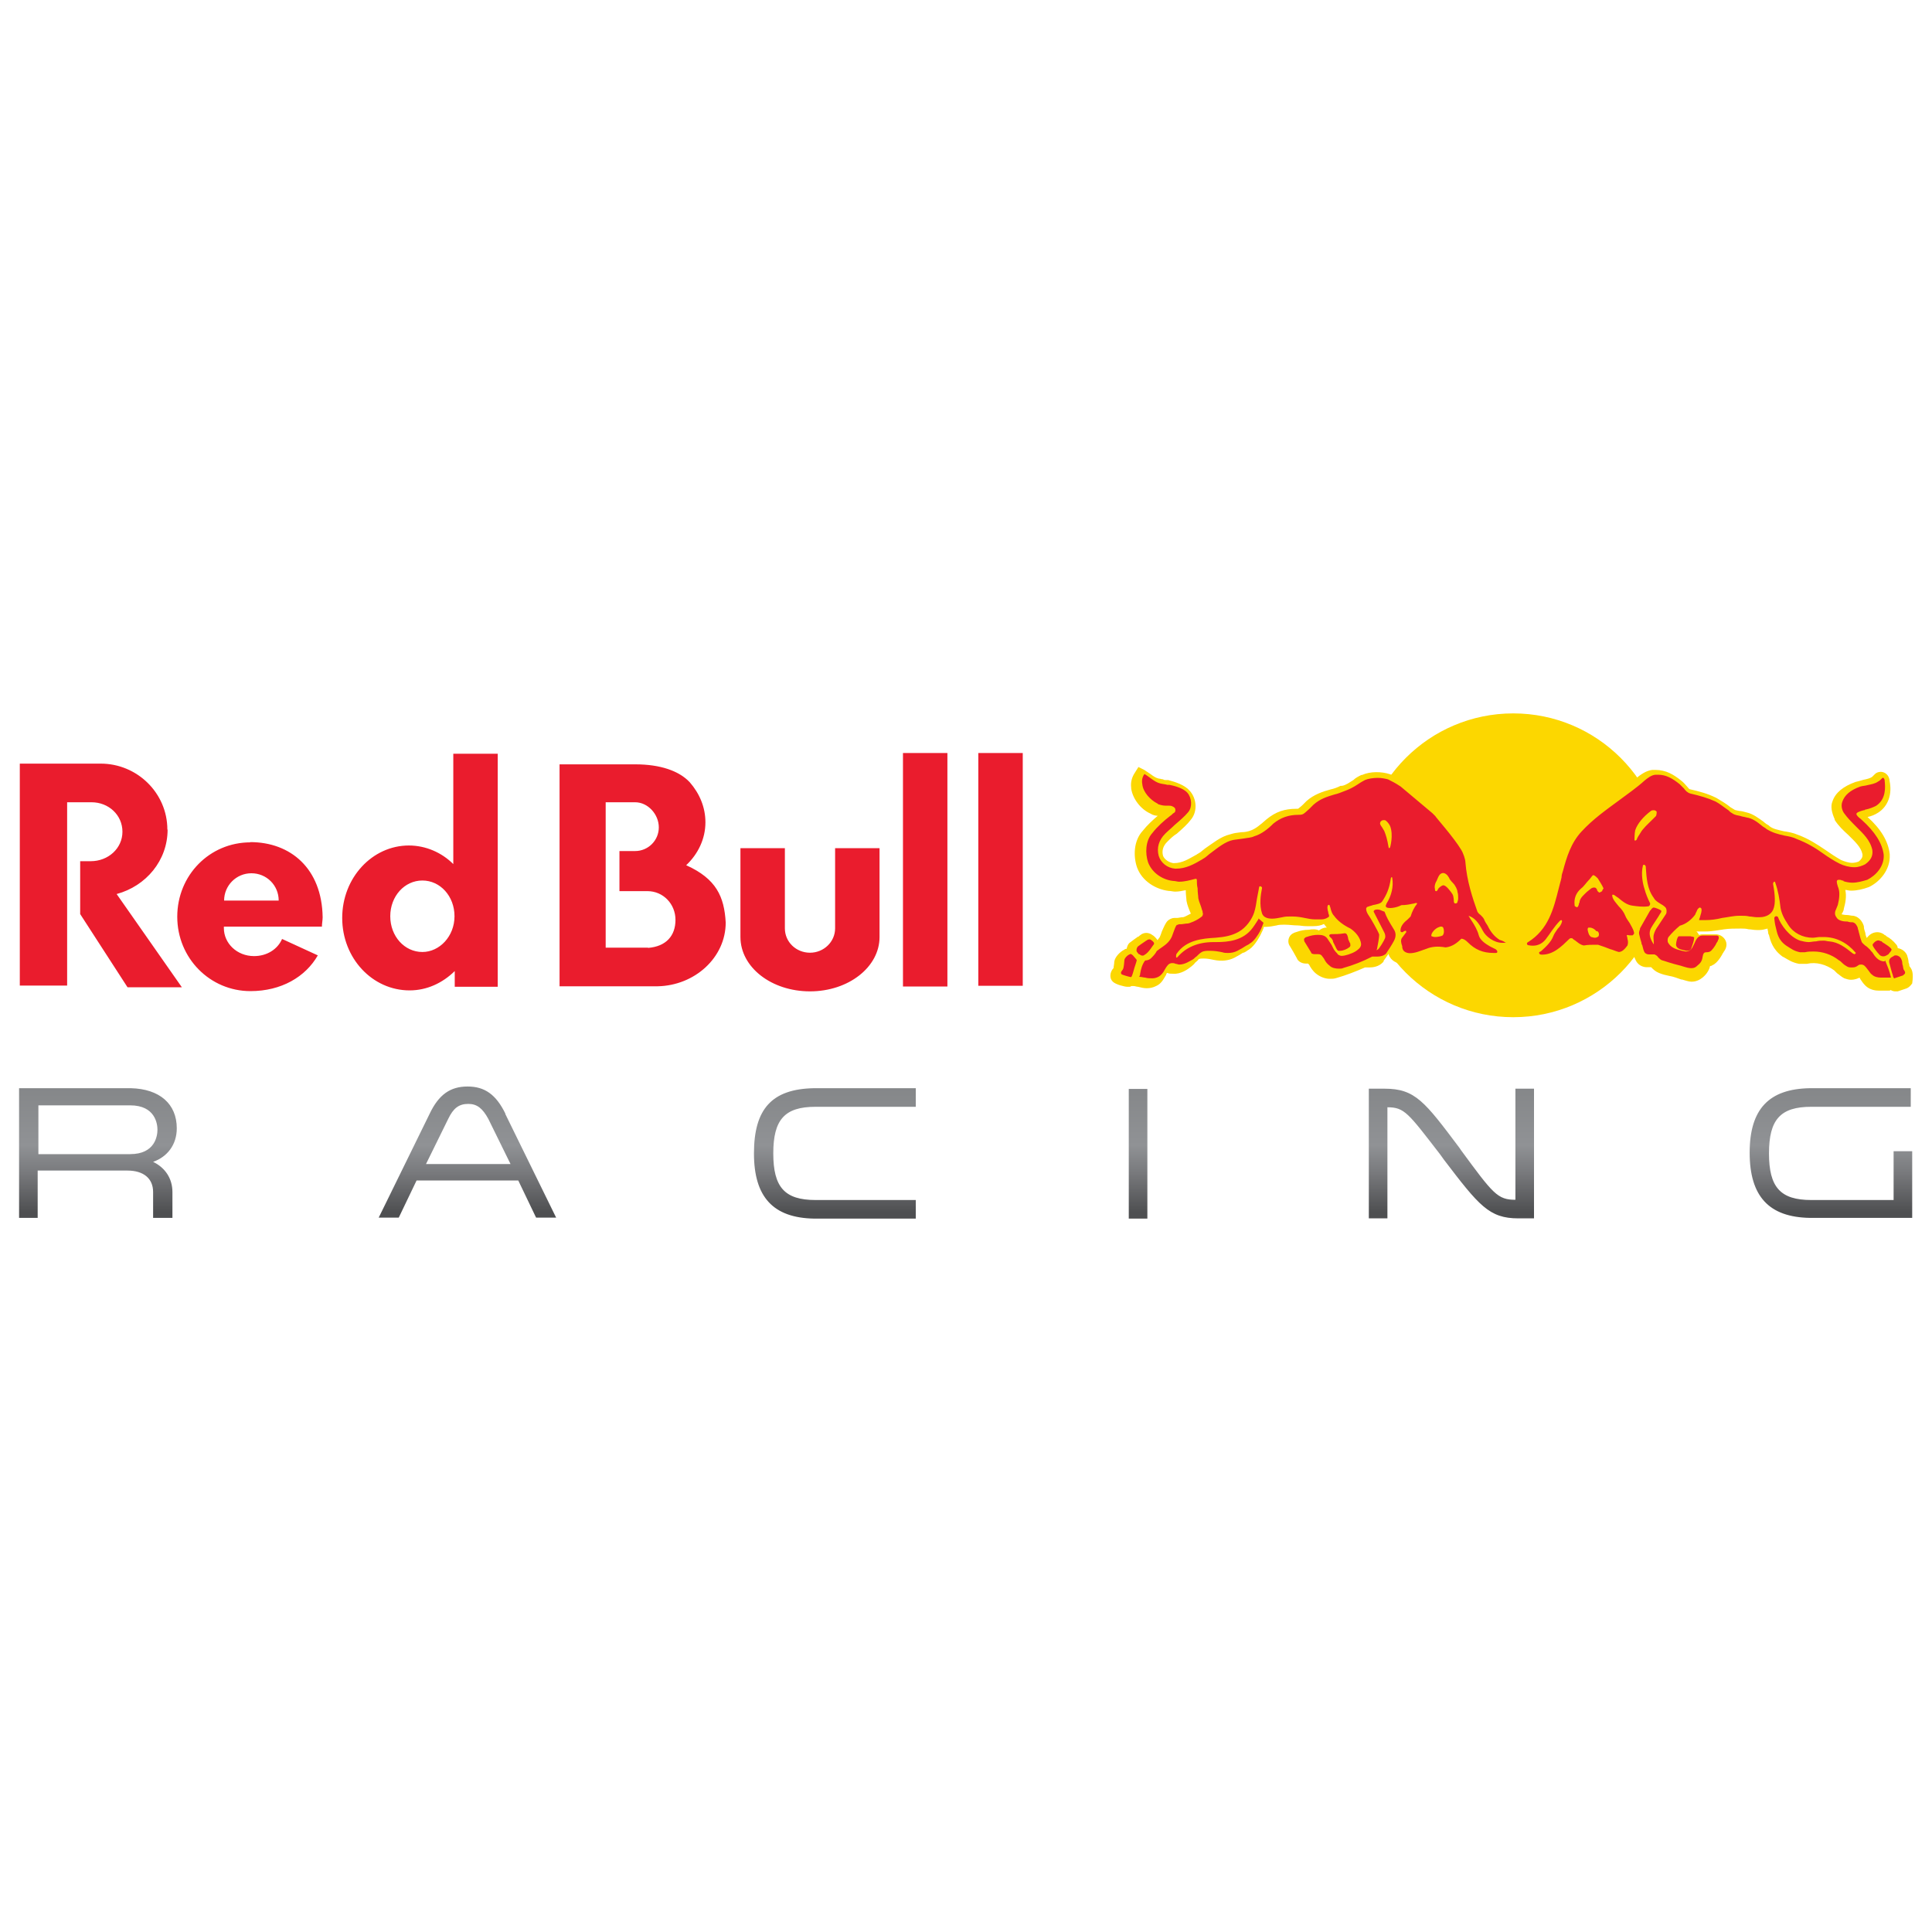
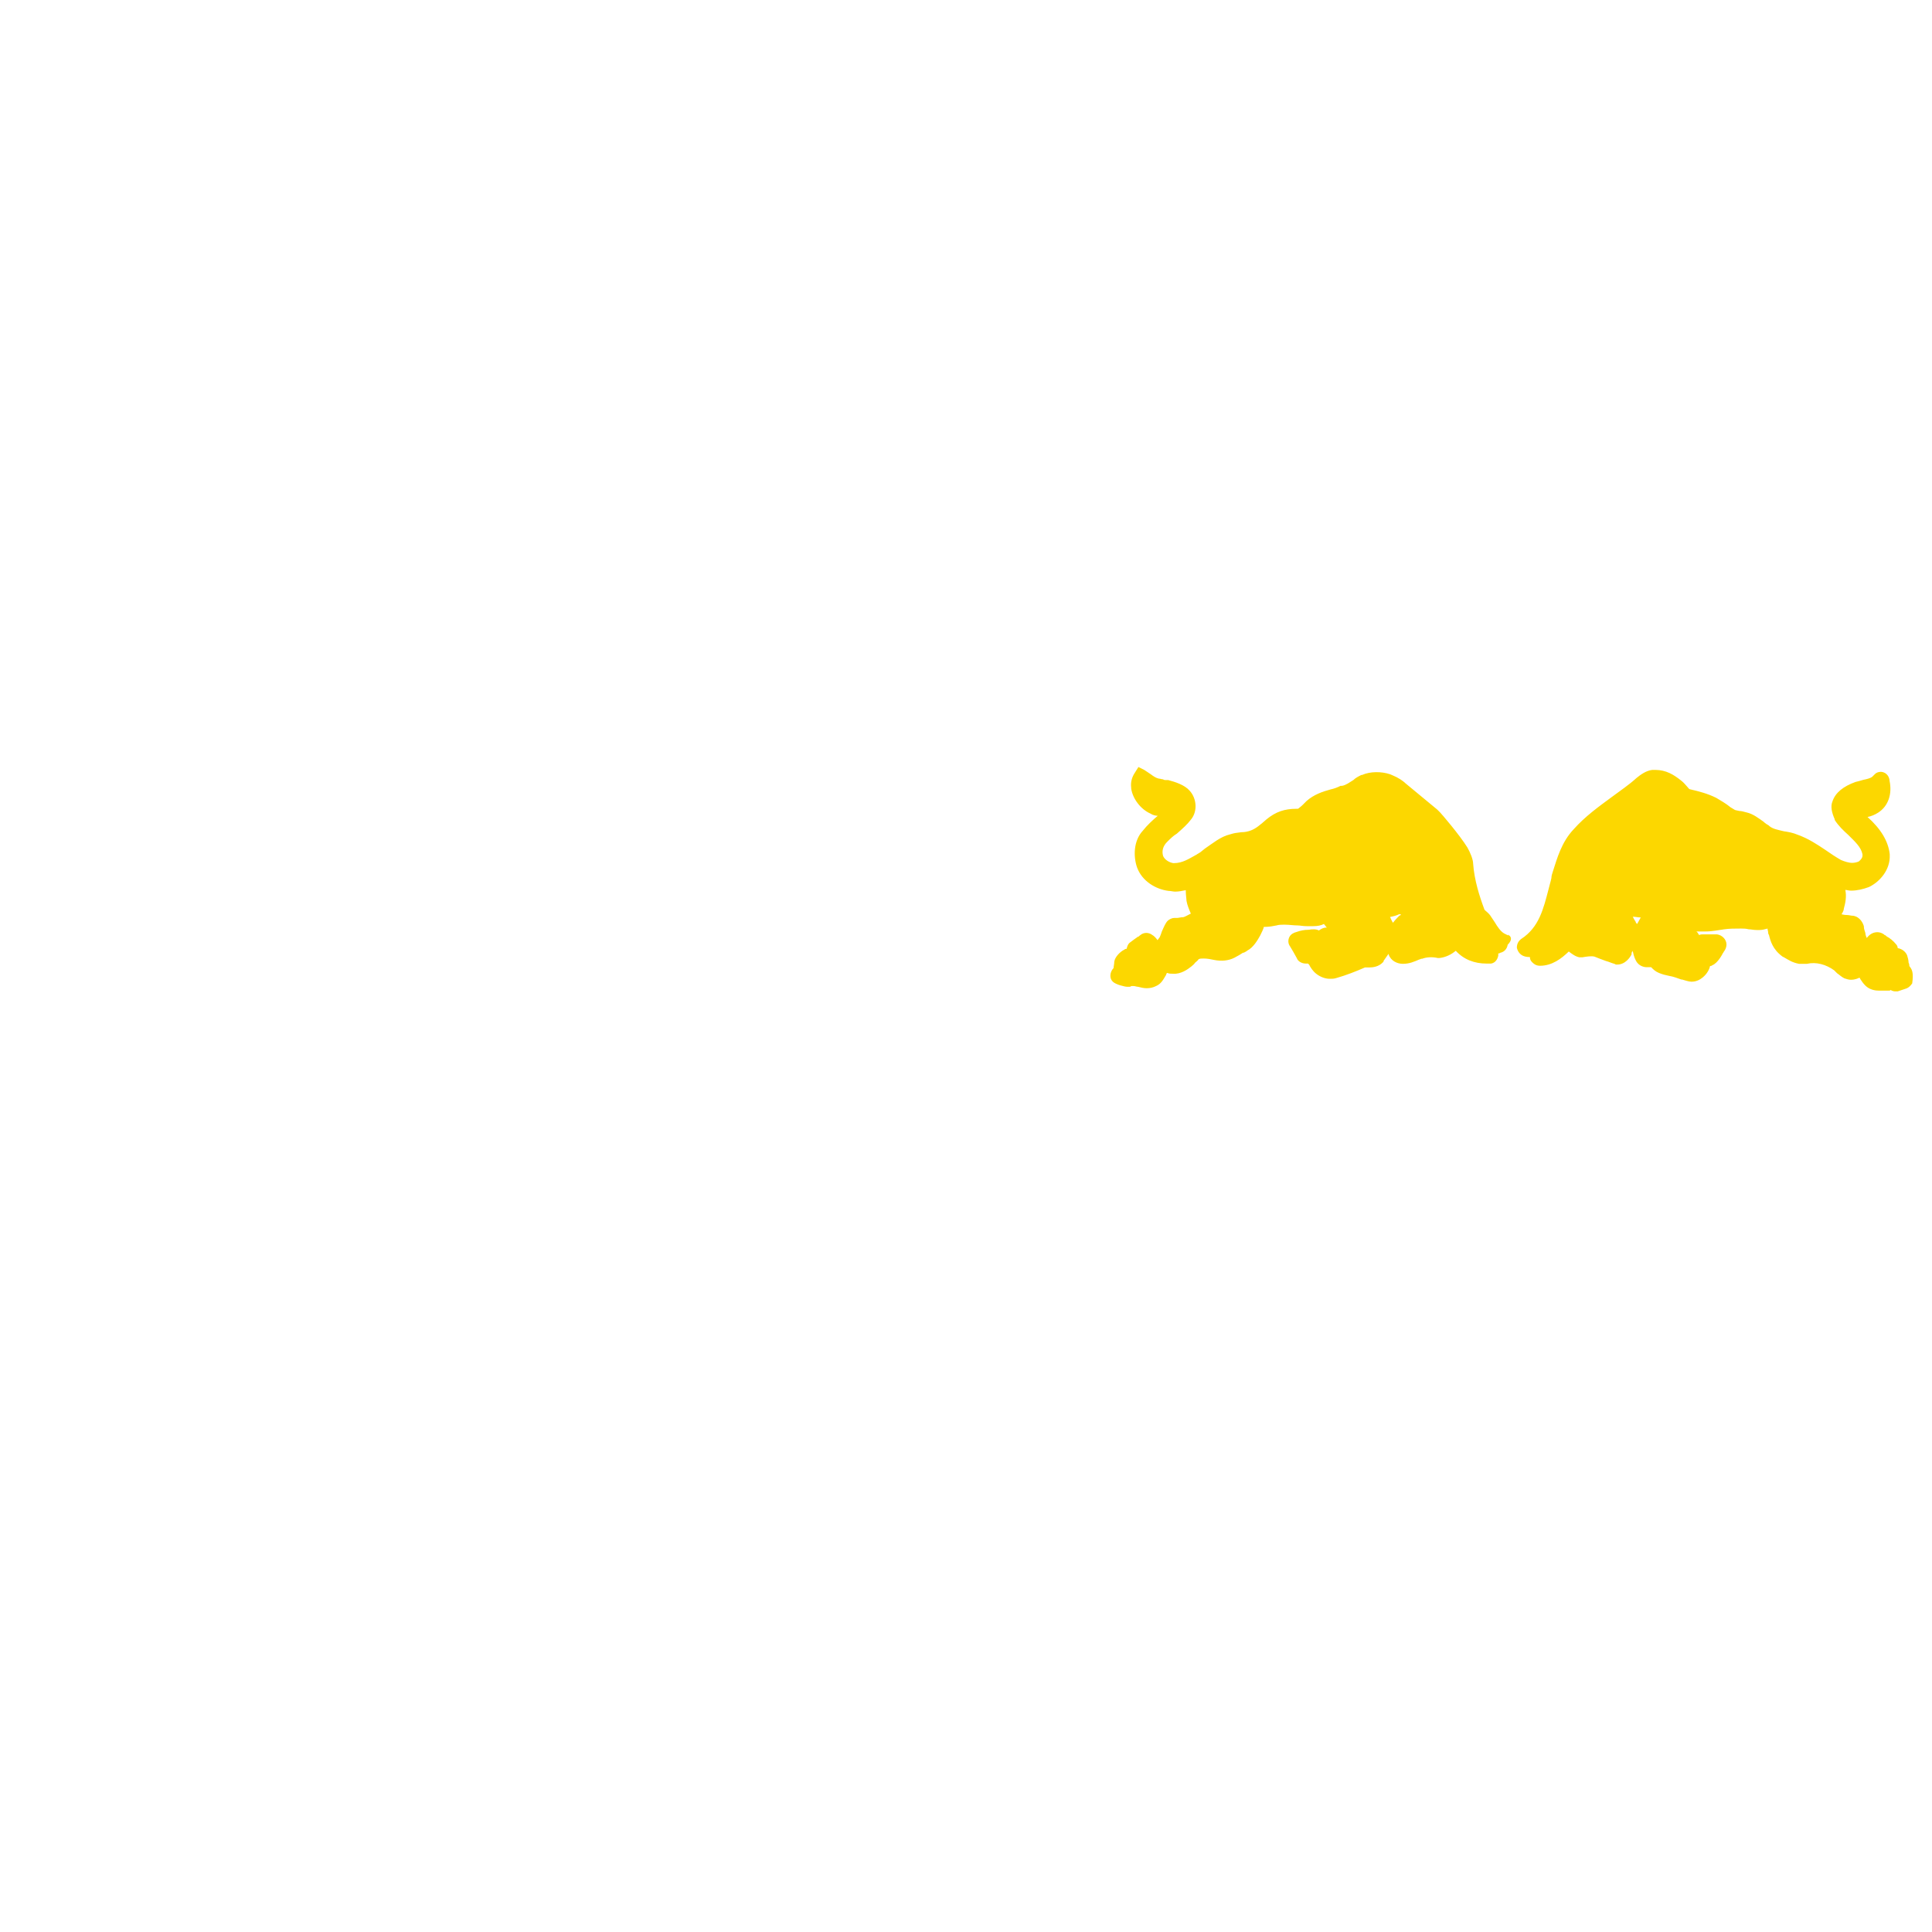
<svg xmlns="http://www.w3.org/2000/svg" id="f1" width="80" height="80" viewBox="0 0 80 80">
  <defs>
    <style>
      .cls-1 {
        fill: url(#linear-gradient);
      }

      .cls-1, .cls-2, .cls-3 {
        stroke-width: 0px;
      }

      .cls-2 {
        fill: #ea1c2d;
      }

      .cls-3 {
        fill: #fcd700;
      }
    </style>
    <linearGradient id="linear-gradient" x1="-181.32" y1="199.7" x2="-181.32" y2="200.29" gradientTransform="translate(1753.75 -1842.53) scale(9.45)" gradientUnits="userSpaceOnUse">
      <stop offset="0" stop-color="#838587" />
      <stop offset=".5" stop-color="#909295" />
      <stop offset=".7" stop-color="#797a7d" />
      <stop offset="1" stop-color="#4e4f51" />
    </linearGradient>
  </defs>
  <g id="Red_Bull_Racing" data-name="Red Bull Racing">
    <g>
-       <path class="cls-1" d="M7.32,46.72c0-1.01-.71-1.63-1.9-1.66H.79v5.37h.77v-1.96h3.71c.68,0,1.07.33,1.07.89v1.07h.8v-1.07c0-.56-.3-1.01-.8-1.25.59-.21.98-.71.98-1.39h0ZM5.39,47.79H1.59v-2.02h3.8c1.04,0,1.13.77,1.13,1.01s-.09,1.01-1.13,1.01ZM20.93,46.12c-.39-.8-.86-1.13-1.57-1.13s-1.19.33-1.57,1.13l-2.05,4.18-.06.12h.83l.03-.06.71-1.48h4.21l.71,1.48.03.06h.83l-.06-.12-2.05-4.18ZM17.64,48.2l.92-1.87c.21-.44.44-.62.83-.62.36,0,.59.18.83.62l.92,1.87h-3.5ZM31.22,47.76c0,1.81.8,2.67,2.49,2.7h4.21v-.77h-4.15c-1.28,0-1.75-.53-1.75-1.93s.47-1.93,1.75-1.93h4.15v-.77h-4.21c-1.75.03-2.49.86-2.49,2.7h0ZM46.74,50.46h.77v-5.37h-.77v5.37ZM62.75,49.68c-.74,0-.92-.24-2.25-2.05l-.06-.09c-1.45-1.93-1.84-2.46-3.11-2.46h-.65v5.37h.77v-4.6c.71,0,.86.24,2.19,1.96l.15.21c1.45,1.9,1.87,2.43,3.08,2.43h.65v-5.37h-.77v4.6ZM78.41,47.67v2.02h-3.41c-1.28,0-1.75-.53-1.75-1.93s.47-1.93,1.75-1.93h4.12v-.77h-4.18c-1.69.03-2.49.86-2.49,2.67s.8,2.67,2.49,2.7h4.24v-2.76h-.77Z" />
-       <path class="cls-2" d="M34.58,35.12v3.32c0,.56-.47,1.01-1.04,1.01s-1.04-.44-1.04-1.01v-3.32h-1.84v3.68c0,1.25,1.28,2.25,2.88,2.25s2.88-1.01,2.88-2.25v-3.68h-1.84ZM40.51,31.18v9.64h1.84v-9.64h-1.84ZM37.39,40.85h1.84v-9.67h-1.84v9.67ZM28.41,35.83c.5-.47.8-1.1.8-1.78,0-.62-.24-1.19-.65-1.66-.44-.47-1.22-.74-2.25-.74h-3.14v9.19h4.06c1.54-.03,2.82-1.19,2.82-2.64-.06-1.07-.39-1.81-1.63-2.37ZM26.83,39.24h-1.75v-6.02h1.22c.53,0,.98.5.98,1.04s-.44.98-.98.98h-.65v1.66h1.16c.65,0,1.16.53,1.16,1.19s-.39,1.1-1.13,1.16h0ZM6.93,34.35c0-1.51-1.25-2.73-2.76-2.73H.82v9.19h1.96v-7.59h1.01c.71,0,1.28.53,1.28,1.22s-.59,1.22-1.31,1.22h-.44v2.19l1.96,3.03h2.25l-2.7-3.86c1.22-.33,2.11-1.39,2.11-2.67h0ZM10.37,34.88c-1.69,0-3.03,1.36-3.03,3.08s1.36,3.08,3.03,3.08c1.28,0,2.28-.59,2.79-1.48l-1.48-.68c-.18.42-.62.71-1.16.71-.71,0-1.25-.53-1.25-1.16v-.06h4.06c0-.12.03-.27.03-.39-.03-2.02-1.33-3.11-3-3.11ZM9.28,37.29c0-.62.5-1.13,1.13-1.13s1.13.5,1.13,1.13h-2.25ZM20.61,40.85v-9.64h-1.84v4.57c-.47-.47-1.13-.77-1.84-.77-1.51,0-2.76,1.33-2.76,3s1.25,3,2.79,3c.71,0,1.36-.3,1.87-.8v.65h1.78ZM17.49,39.42c-.74,0-1.33-.65-1.33-1.48s.59-1.48,1.33-1.48,1.33.65,1.33,1.48-.62,1.48-1.33,1.48Z" />
      <g>
-         <circle class="cls-3" cx="62.66" cy="35.83" r="6.29" />
        <path class="cls-3" d="M79.09,40.04s-.03-.03-.03-.06,0-.06-.03-.12c0-.09-.03-.21-.06-.3-.06-.15-.21-.27-.39-.3,0-.06-.03-.12-.06-.15-.12-.15-.27-.27-.39-.33-.03-.03-.06-.06-.09-.06l-.03-.03c-.09-.06-.18-.09-.27-.09-.18,0-.33.09-.44.24-.03-.06-.06-.15-.06-.21-.03-.09-.06-.18-.06-.24v-.03c-.03-.12-.15-.39-.44-.44-.09,0-.18-.03-.24-.03-.15,0-.21-.03-.24-.03,0,0,0-.03.03-.06.03-.06.06-.12.06-.18.06-.21.12-.5.06-.77.06,0,.15.03.24.03.24,0,.5-.06.74-.15.44-.21.89-.71.86-1.33v-.03c-.06-.53-.36-1.04-.92-1.54.15-.03.3-.09.44-.18.42-.27.59-.77.47-1.33v-.03c-.06-.3-.3-.33-.36-.33-.09,0-.18.03-.24.09l-.03.03-.09.09c-.09.06-.21.09-.36.12-.09.03-.21.06-.33.09-.5.18-.83.44-.95.8-.09.21-.03.47.09.74v.03c.15.24.36.44.56.62.27.27.53.5.59.8,0,.06.03.15-.15.3-.06.03-.18.06-.27.06-.15,0-.33-.06-.47-.12-.21-.12-.44-.27-.65-.42-.36-.24-.71-.47-1.13-.62-.21-.09-.39-.12-.59-.15-.24-.06-.44-.09-.59-.21l-.03-.03c-.06-.03-.15-.09-.21-.15-.21-.15-.44-.33-.71-.39-.12-.03-.21-.06-.3-.06-.12-.03-.18-.03-.21-.06-.06-.03-.09-.06-.15-.09-.18-.15-.39-.27-.59-.39-.36-.18-.71-.27-1.1-.36-.03,0-.06-.06-.12-.12s-.12-.15-.24-.24c-.3-.24-.62-.44-1.07-.44h-.12c-.27.03-.5.21-.65.33-.33.3-.68.53-1.04.8-.53.39-1.1.8-1.57,1.33-.5.53-.68,1.19-.86,1.75-.03.09-.06.18-.06.27-.03.15-.09.33-.12.47-.21.8-.39,1.57-1.13,2.05-.12.09-.18.21-.18.36.03.15.12.27.24.33.06.03.15.06.3.06,0,.09.03.15.09.21s.15.15.33.15c.5,0,.89-.3,1.19-.59.12.09.27.21.44.24h.12c.18-.03.36-.06.5-.03.15.06.3.12.47.18.12.03.24.09.36.12l.06.03h.06c.33,0,.53-.3.59-.42v-.06s.03-.06.03-.09l.03.06c.03.15.09.33.18.44s.24.18.39.18h.18l.03.03c.06.06.15.15.3.21s.27.09.42.12c.18.03.33.09.5.15h.03c.12.03.27.09.39.09.21,0,.36-.09.47-.18.18-.15.27-.33.3-.47.03,0,.06,0,.09-.03.24-.09.44-.5.44-.5.03-.03.03-.06.06-.09.06-.09.09-.18.09-.27,0-.21-.18-.39-.39-.42h-.59c-.06,0-.09,0-.15.03-.03-.03-.06-.12-.12-.15h.39c.27,0,.53-.06.77-.09.21-.03.42-.03.65-.03h.06c.09,0,.18,0,.3.03.09,0,.21.03.33.03h.12c.12,0,.21-.03.33-.06,0,.06.03.12.03.21l.03.06c.06.24.15.59.56.89l.06.03c.21.12.33.21.62.27h.33c.39-.09.8.03,1.13.27l.03.03.09.09c.09.06.18.15.3.21.09.03.18.06.27.06.18,0,.3-.06.36-.09,0,.03.03.03.03.06.06.09.12.18.21.27.18.18.42.21.56.21h.39c.06,0,.09,0,.09-.03.09.06.18.06.21.06h.09l.36-.12c.09-.03.18-.12.24-.21.06-.42,0-.56-.09-.68h0ZM67.79,38.26l-.03-.03s-.03-.03-.03-.06c-.06-.09-.09-.15-.12-.21.12,0,.21.03.33.03l-.15.27ZM62.46,38.74l-.18-.09c-.15-.09-.27-.27-.39-.47l-.18-.27c-.06-.09-.15-.15-.21-.21l-.03-.03c-.21-.56-.42-1.22-.47-1.9,0-.18-.12-.47-.24-.68-.33-.53-1.07-1.39-1.13-1.45l-.09-.09-.03-.03-1.33-1.1-.03-.03c-.27-.21-.39-.24-.59-.33-.36-.12-.83-.12-1.16.03h-.03c-.12.06-.24.12-.33.21-.15.09-.3.21-.47.24h-.06c-.12.06-.27.12-.42.15-.33.09-.68.21-.98.47l-.18.18c-.06.06-.15.12-.18.15h-.06c-.5,0-.86.12-1.25.44-.24.21-.44.39-.68.47-.09.03-.21.06-.36.06-.24.03-.27.03-.47.09-.39.09-.74.39-1.04.59-.12.09-.21.18-.24.18-.03.03-.06.03-.09.06-.33.18-.59.36-.95.36h-.03c-.18-.03-.36-.15-.42-.3-.06-.21,0-.42.18-.59.12-.12.24-.24.39-.33.24-.21.44-.39.59-.59.27-.33.24-.86-.06-1.19-.21-.24-.59-.36-.89-.44h-.12s-.06,0-.09-.03c-.06,0-.12-.03-.18-.03-.12-.03-.21-.09-.33-.18l-.27-.18-.24-.12-.15.24c-.12.18-.18.39-.15.62v.03c.06.42.39.86.8,1.04s.03,0,.03.03c.09.03.18.06.27.06-.21.18-.44.39-.62.62-.39.42-.39,1.07-.24,1.51.21.59.8.92,1.31.98.09,0,.18.03.27.03.15,0,.3-.03.44-.06,0,.21.03.36.03.44.03.18.12.39.18.53-.12.06-.27.15-.33.15-.09,0-.18.03-.24.03h-.12c-.09,0-.21.06-.27.12-.09.09-.15.24-.24.44-.03.09-.06.18-.09.24-.03.03-.06.09-.09.12-.06-.09-.15-.18-.21-.21-.15-.12-.36-.12-.5,0-.03.03-.06.03-.06.06h-.03c-.09.06-.21.15-.33.24-.09.06-.12.15-.15.27-.03,0-.06,0-.09.03-.18.09-.39.3-.42.5,0,.09-.03.21-.03.27l-.03.03c-.12.15-.15.39,0,.53.12.12.5.21.59.21h.12s.06-.03.06-.03h.09c.06,0,.12.03.18.03.12.03.24.06.36.06.15,0,.27-.03.39-.09.21-.09.3-.27.39-.42.03-.03.03-.09.06-.12h.03c.06.03.12.03.21.03.33.03.62-.18.77-.3.06-.06.12-.09.15-.15.06-.06.12-.09.15-.15.06-.03.12-.03.21-.03.15,0,.3.03.44.06.3.06.59.03.83-.09.12-.06.27-.15.36-.21h.03c.06-.03.12-.06.15-.09.24-.12.42-.42.53-.62.06-.12.15-.3.15-.36h.06c.15,0,.33-.03.47-.06.09-.03.21-.03.27-.03h.09c.15,0,.36.03.5.03.12,0,.21.03.39.03h.27c.18,0,.33-.03.44-.09.03.03.09.12.12.15h-.03c-.12,0-.21.06-.3.12-.09-.06-.27-.06-.42-.03-.18,0-.33.03-.5.09-.12.03-.24.09-.3.21s-.06.27.03.39c.09.15.18.3.27.47l.03.06c.03.06.15.18.36.18h.09s0,.03.03.03c.06.12.15.27.3.39s.36.21.56.21c.09,0,.18,0,.27-.03.42-.12.8-.27,1.19-.44h.18c.15,0,.39-.03.56-.21l.03-.03v-.03c.06-.09.15-.21.21-.3v.03c.09.27.36.39.59.39.27,0,.47-.09.68-.18.03,0,.06-.03.09-.03h.03c.15-.06.39-.09.65-.03h.06c.27-.03.5-.15.68-.3.33.36.77.53,1.28.53h.18c.18-.03.27-.18.3-.33v-.09s.06,0,.09-.03c.15-.03.27-.15.3-.33.21-.21.15-.36,0-.42h0ZM58.01,37.88s-.03.03-.06.03c-.09.09-.18.18-.27.3-.06-.09-.09-.18-.12-.24.15-.03.27-.06.39-.12.06.03.06,0,.06.03h0Z" />
      </g>
-       <path class="cls-2" d="M46.8,39.51s0,.03,0,0c-.12.03-.24.18-.24.24-.03.33-.03.36-.12.47-.03.03-.03.09,0,.12s.36.12.39.12.06-.09.12-.3c.03-.12.09-.27.12-.39,0,0,0-.03-.03-.06-.06-.06-.15-.21-.24-.21h0ZM47.18,39.51s.06.06.12.06c.03,0,.06,0,.09-.03.18-.09.36-.42.39-.44.03-.06-.03-.12-.12-.18-.03-.03-.09-.03-.15,0-.03.03-.06.03-.09.06-.09.06-.18.12-.3.21-.03.03-.06.09-.06.15,0,.03,0,.06.03.09,0,0,.06.09.09.09h0ZM62.31,39.01c-.09-.06-.21-.09-.21-.09-.24-.15-.39-.36-.5-.59-.06-.09-.12-.18-.15-.27-.03-.06-.09-.12-.15-.18-.06-.03-.09-.09-.12-.12-.21-.59-.44-1.28-.5-2.05,0-.12-.09-.39-.18-.53-.3-.5-1.04-1.33-1.07-1.39l-.09-.09-.03-.03-1.31-1.1c-.27-.18-.36-.21-.53-.3-.12-.03-.27-.06-.42-.06-.18,0-.39.03-.53.09-.12.06-.21.12-.3.18-.18.12-.36.21-.53.27-.15.06-.3.12-.44.15-.3.09-.59.18-.86.42l-.18.18c-.24.21-.24.24-.44.24-.42,0-.74.12-1.04.36-.24.24-.5.44-.8.53-.12.06-.27.06-.42.09-.21.03-.24.03-.44.06-.33.06-.65.33-.92.53-.09.06-.21.18-.27.21-.03.03-.06.03-.09.06-.36.21-.68.39-1.1.39h-.03c-.33-.03-.59-.24-.68-.53-.09-.33,0-.65.27-.92.12-.12.27-.24.39-.36.21-.18.42-.36.56-.53.18-.21.15-.59-.03-.8s-.59-.3-.74-.33h-.09c-.09-.03-.18-.03-.3-.06-.24-.06-.44-.27-.65-.39-.09.12-.12.27-.09.42.03.33.33.65.62.8,0,0,.03,0,.03.03.09.03.21.06.3.06h.12c.06,0,.12,0,.18.03s.12.06.12.15c0,.03,0,.09-.06.12s-.09.09-.15.12c-.27.21-.53.44-.74.71-.3.33-.3.86-.18,1.22.18.47.65.74,1.07.77.06,0,.15.03.21.03.24,0,.44-.06.68-.12h.03s.03,0,.03.06c0,.09,0,.21.03.33,0,.18.03.33.03.42.03.15.12.33.15.47.03.06.03.09.03.12.03.06,0,.15-.06.18-.18.15-.5.27-.56.27-.09,0-.21.03-.27.03h-.09s-.06.03-.09.03c-.06.06-.09.18-.15.33-.03.09-.06.18-.12.27-.12.18-.27.27-.44.39-.03.03-.09.06-.12.09-.06.12-.15.21-.24.3-.06.06-.15.09-.24.09-.12.15-.18.36-.21.56,0,.03,0,.06-.03.09v.03h.03c.06,0,.15.03.21.03.09.03.21.03.3.03s.18-.03.24-.06c.12-.06.21-.18.27-.3.03-.06.09-.15.15-.21.03-.03.09-.06.15-.06s.09,0,.15.03c.06,0,.09.03.15.03.24,0,.44-.15.56-.21.06-.03.09-.09.15-.12.06-.06.15-.15.21-.18.09-.06.21-.06.36-.06.18,0,.36.03.5.06.09.03.15.03.24.03.15,0,.27-.03.39-.09s.27-.15.36-.21c.06-.03.12-.06.15-.09.18-.09.36-.39.42-.5s.15-.36.15-.36l-.21-.18v.03s-.15.24-.24.36c-.39.53-1.01.59-1.51.59h-.12c-.62,0-1.13.21-1.48.62-.03.03-.06.03-.06,0v-.06s0-.06.03-.09c.39-.56,1.07-.62,1.6-.65.39-.03.68-.09.95-.24.33-.18.56-.53.65-.8.06-.18.09-.39.12-.59.03-.15.06-.33.09-.47,0-.03.03-.03.03-.03h.03s.06.03.06.06c-.06.3-.12.71,0,1.07.06.15.21.21.42.21.12,0,.27-.03.42-.06.12-.03.21-.03.3-.03h.12c.18,0,.36.03.5.06s.3.06.44.06h.24c.12,0,.21-.03.3-.09.06-.03.03-.09,0-.18v-.03c-.03-.09-.06-.24,0-.3h.03s.03,0,.03.03.03.06.03.09c.03.12.06.24.15.33.15.21.39.39.68.53.18.12.42.36.44.65,0,.15-.15.24-.24.3-.15.09-.42.18-.56.18-.09,0-.18-.06-.18-.09-.15-.15-.15-.18-.24-.36l-.18-.27c-.09-.12-.21-.15-.39-.15-.15,0-.3.03-.47.09-.03,0-.06.03-.09.06s0,.09,0,.12l.27.44.03.06s.06.03.12.03h.15c.09,0,.12.03.15.06s.06.09.09.12c.06.12.12.21.24.3.09.09.24.12.39.12.06,0,.12,0,.18-.03.42-.12.8-.27,1.19-.47h.21c.12,0,.27-.03.36-.12.12-.18.24-.36.33-.53s.09-.33,0-.47c-.24-.39-.3-.5-.39-.74-.03,0-.06-.03-.09-.03-.06-.03-.12-.06-.21-.06s-.15.03-.15.09l.44.86c.03.06.06.15.03.24s-.24.44-.3.47c-.03,0-.03.03-.03.03,0,0-.03,0,0-.06.03-.15.09-.47.09-.59-.03-.12-.39-.74-.42-.77-.06-.09-.12-.18-.12-.3,0-.06.06-.09.09-.09.06-.03.12-.03.18-.06.15-.03.33-.06.39-.15.18-.27.3-.53.36-.95,0-.03.03-.06.03-.06,0,0,.03,0,.03.03.06.36-.03.74-.24,1.07,0,.03-.03.06-.03.09s.03.06.03.06c.09.06.39.03.62-.09.18,0,.33-.03.47-.06.06,0,.09-.03.15-.03.03,0,.03.03.03.03-.12.15-.21.33-.27.53l-.12.12c-.15.12-.3.27-.3.47,0,0,0,.06.06.06.03,0,.06,0,.06-.03.03,0,.06-.03.09-.03s.03.03.03.06l-.18.24c-.06.09-.03.21,0,.3.03.06,0,.09.03.15.03.12.18.18.3.18.21,0,.42-.09.59-.15.03,0,.06-.03.09-.03.21-.09.47-.12.8-.06.27-.03.47-.18.65-.36.09,0,.18.06.27.15.3.3.62.44,1.07.44h.09c.06,0,.06-.03.06-.06s-.03-.06-.06-.09l-.24-.12c-.21-.12-.42-.27-.47-.47s-.18-.42-.27-.56c-.03-.03-.03-.06-.06-.09-.03-.06-.06-.09-.09-.15.27.09.42.3.59.62.12.24.47.5.8.5h.15s.03-.03.03-.06c-.03.09-.03.06-.03.06h0ZM57.56,35.09s-.03.03-.03.03c0,0-.03,0-.03-.03-.06-.36-.12-.53-.18-.68-.03-.06-.06-.09-.09-.15-.06-.09-.12-.15-.06-.24.03-.03.06-.06.12-.06h.06c.06.03.15.12.21.24.15.39,0,.89,0,.89h0ZM59.79,38.59s0,.09-.06.15c-.06.03-.21.06-.3.06s-.12-.03-.15-.03c-.03-.03,0-.09,0-.09,0-.03.12-.24.33-.3,0,0,.06-.03.12,0s.06.18.06.21h0ZM60.38,37.2c0,.09-.03.12-.03.15s-.03.06-.09.06-.06-.09-.06-.09c0,0,0-.21-.06-.3s-.27-.39-.39-.36c-.03,0-.12.06-.18.12-.06.09-.06.12-.09.12s-.06,0-.06-.06-.03-.09,0-.21.06-.12.09-.21c0,0,.06-.15.09-.18.06-.09.15-.09.15-.09.03,0,.09,0,.18.09q.09.12.09.15s.06.09.15.18.18.27.18.36c.03.09.03.18.03.27h0ZM55.19,38.98l.09.18c.06.12.09.21.15.21h.06c.12,0,.27-.06.39-.15.06-.06.03-.09.03-.15,0-.03-.03-.03-.03-.06-.03-.06-.06-.12-.06-.18-.03-.12-.06-.21-.18-.18-.18.03-.33.03-.5.03,0,0-.06,0-.09.03-.03.06.03.09.09.15.03.06.06.09.06.12ZM78.83,40.16s-.03-.09-.03-.12c0-.06-.03-.09-.03-.15,0-.09-.03-.15-.06-.21s-.12-.12-.21-.12c-.03,0-.06,0-.09.03-.12.06-.21.12-.18.27.06.21.09.36.15.53,0,.03.03.12.06.12l.36-.12s.03-.03.03-.03c.09-.06.06-.12,0-.21h0ZM78.32,39.3c-.06-.09-.21-.18-.3-.24-.06-.03-.09-.06-.12-.09h-.03s-.06-.03-.09-.03c-.12,0-.24.15-.24.18,0,.06.09.18.21.33l.03.03c.06.09.12.12.21.12.06,0,.12-.03.21-.09.03-.06.15-.15.12-.21h0ZM70.02,38.77h-.5c-.06,0-.12.24-.12.36.03.15.18.18.3.21.03,0,.09.03.15.03.09,0,.15-.03.18-.09.06-.18.12-.33.12-.44v-.03c-.06-.03-.09-.03-.12-.03h0ZM78.03,39.81c-.21,0-.36-.15-.47-.33-.03-.06-.09-.09-.12-.15-.06-.06-.15-.15-.21-.18-.06-.06-.15-.12-.15-.18-.03-.06-.06-.18-.09-.3-.03-.09-.03-.15-.06-.21v-.03c-.03-.09-.09-.21-.21-.24-.06,0-.15,0-.21-.03-.18,0-.39-.03-.47-.18-.09-.12-.06-.24,0-.36.03-.06.03-.09.06-.15.06-.24.09-.5.03-.68,0-.03-.03-.06-.03-.09-.03-.09-.06-.21-.03-.24s.03-.03.09-.03c.03,0,.06,0,.12.03.03,0,.06,0,.06.03.09.03.24.06.36.06.21,0,.42-.06.62-.12.36-.18.71-.56.68-1.04-.06-.47-.36-.95-.92-1.45l-.03-.03c-.09-.06-.18-.15-.18-.21s.18-.12.3-.15c.03,0,.06,0,.06-.03h.03c.15-.03.3-.09.42-.15.42-.27.39-.77.36-1.04v-.03s-.03-.09-.06-.09h-.03l-.03.03c-.06.06-.09.09-.15.12-.12.09-.3.12-.44.15-.09.03-.21.03-.3.06-.42.15-.65.36-.74.62-.06.15-.03.33.06.47.15.21.33.39.5.56.3.3.59.56.68.98.03.24-.06.42-.3.59-.12.06-.27.12-.44.12-.21,0-.44-.06-.62-.15-.24-.12-.47-.27-.68-.42-.33-.24-.68-.44-1.07-.59-.18-.09-.36-.12-.53-.15-.27-.06-.5-.12-.74-.27-.06-.06-.15-.09-.21-.15-.18-.15-.39-.3-.62-.33-.09-.03-.18-.03-.24-.06-.12-.03-.24-.03-.36-.12-.06-.03-.09-.06-.15-.12-.18-.12-.36-.27-.53-.36-.33-.15-.65-.24-1.04-.33-.12-.03-.21-.12-.27-.21l-.18-.18c-.3-.24-.56-.39-.89-.39h-.09c-.18,0-.36.15-.47.24-.33.3-.71.56-1.07.83-.53.39-1.07.77-1.54,1.28-.44.47-.62,1.07-.77,1.63-.03.09-.06.18-.06.27-.03.15-.09.33-.12.47-.21.83-.42,1.69-1.28,2.22-.06.03-.03.12.03.12.03,0,.42.12.71-.24.21-.27.33-.5.59-.77,0,0,.03-.03.06-.03s.03.03.03.06c-.03.12-.09.21-.18.3-.06.09-.15.21-.18.3-.09.24-.3.44-.5.62,0,0-.03.03-.06.03l-.03.03c0,.06.03.09.12.09.47,0,.8-.33,1.13-.65,0,0,.03-.03.06-.03h.06s.06.06.12.09c.12.09.21.18.36.21.18-.03.33-.03.47-.03h.12c.18.06.36.12.5.18.12.03.24.09.36.12.15,0,.27-.15.36-.27.03-.09.03-.18,0-.27,0-.06-.03-.12-.03-.15.03-.03.06,0,.12,0h.12s.09-.06.06-.12c-.03-.15-.12-.27-.18-.39-.06-.09-.15-.21-.18-.3-.06-.15-.15-.27-.27-.39-.12-.15-.24-.27-.27-.42v-.06s.06,0,.06,0c.06.03.12.09.18.12.18.15.36.3.59.33.21.03.44.06.65.03.06,0,.09-.06.09-.12-.09-.18-.18-.39-.24-.62-.06-.18-.15-.59-.06-.95,0-.03.03-.03.06-.03s.06.06.06.09v.03c.03.44.06.89.33,1.25.06.12.18.18.27.24.06.03.15.09.21.15s.06.21.03.27l-.33.5c-.09.12-.15.24-.18.36s0,.24,0,.36v.03s-.03,0-.03-.03c-.15-.24-.18-.44-.09-.62.06-.12.33-.5.39-.62.03-.03.06-.09.03-.12s-.24-.12-.3-.12-.09.06-.12.09c0,0,0,.03-.03.03l-.42.74v.03c-.03.09-.06.15-.03.24.03.12.06.24.09.33,0,.03,0,.06.03.09.03.12.06.27.12.33.03.03.09.06.15.06h.24c.06.03.12.06.15.12.06.06.09.09.15.12.12.03.27.09.39.12.18.06.36.09.53.15.09.03.21.06.3.06.12,0,.18-.03.27-.12.15-.12.18-.21.21-.39.03-.15.09-.15.18-.15q.06,0,.12-.03c.06-.03.21-.21.27-.36.03-.03.06-.09.06-.12.03-.03.03-.06.03-.09,0-.09-.06-.09-.09-.09h-.59c-.18,0-.27.18-.33.33l-.09.18c-.06.09-.15.15-.27.15-.03,0-.12-.03-.15-.03-.24-.06-.47-.12-.59-.36,0-.03-.03-.12.03-.21.12-.15.3-.33.47-.47.24-.06.47-.24.62-.44.03-.03.03-.09.06-.12.03-.06.03-.12.12-.18.03-.03.06,0,.09.03.03.12-.03.24-.06.36,0,.03-.03.06-.03.09v.03h.24c.24,0,.47-.03.71-.09.24-.03.47-.09.71-.09h.09c.12,0,.21,0,.33.03.09,0,.21.03.3.03h.12c.3,0,.53-.15.59-.39.06-.18.06-.5-.03-.98v-.03s0-.03.03-.06.06,0,.06.03c.12.33.18.71.21.98s.15.5.33.77c.21.33.59.53,1.01.53.09,0,.21-.03.3-.03h.15c.53,0,.98.24,1.33.65v.03s-.03.03-.06.03l-.06-.03c-.3-.24-.59-.47-.98-.5-.06,0-.15-.03-.21-.03-.12,0-.21,0-.33.03-.12,0-.21.03-.3.03-.12,0-.24-.03-.36-.06-.44-.15-.8-.65-.92-.98,0,0-.03-.03-.06-.03h-.03c-.06.03-.06.06-.06.09s.03.27.06.36c.06.24.09.53.44.77.24.15.3.21.56.27h.21c.12-.03.24-.03.36-.03.36,0,.74.12,1.04.36.06.03.09.06.15.12s.15.12.21.15.12.03.18.03c.15,0,.18-.03.27-.09.03-.03.09-.03.12-.03.12,0,.18.09.27.21.06.06.09.15.18.21.09.09.24.12.36.12h.42c-.06-.3-.15-.47-.24-.71h0ZM66.19,38.77s-.06.06-.15.06c-.06,0-.12-.03-.15-.03-.09-.06-.12-.15-.15-.3,0-.03,0-.06.03-.09h.06c.09,0,.21.06.27.15.06-.03.15.09.09.21h0ZM66.34,36.9s-.09.06-.12.06c-.03-.03-.09-.06-.09-.12-.03-.06-.06-.09-.12-.09s-.12.03-.15.06-.12.09-.15.12c-.12.12-.27.24-.3.39q0,.06-.03.09c0,.06-.03.12-.06.15s0,0-.03,0-.03,0-.06-.03c-.03,0-.03-.03-.03-.06-.03-.27.06-.5.27-.68.12-.09.21-.24.33-.36.06-.06.09-.12.15-.18.03-.03.09,0,.21.12.03.06.18.27.24.42-.06.06-.06.12-.06.12h0ZM68.57,33.79l-.15.15c-.18.18-.39.36-.5.56-.06.09-.12.18-.15.27l-.03.03h-.06s0-.3.03-.42c.09-.27.33-.56.65-.8.03-.03.09-.03.12-.03.06,0,.09.03.12.06,0,.03,0,.12-.03.18h0Z" />
    </g>
  </g>
</svg>